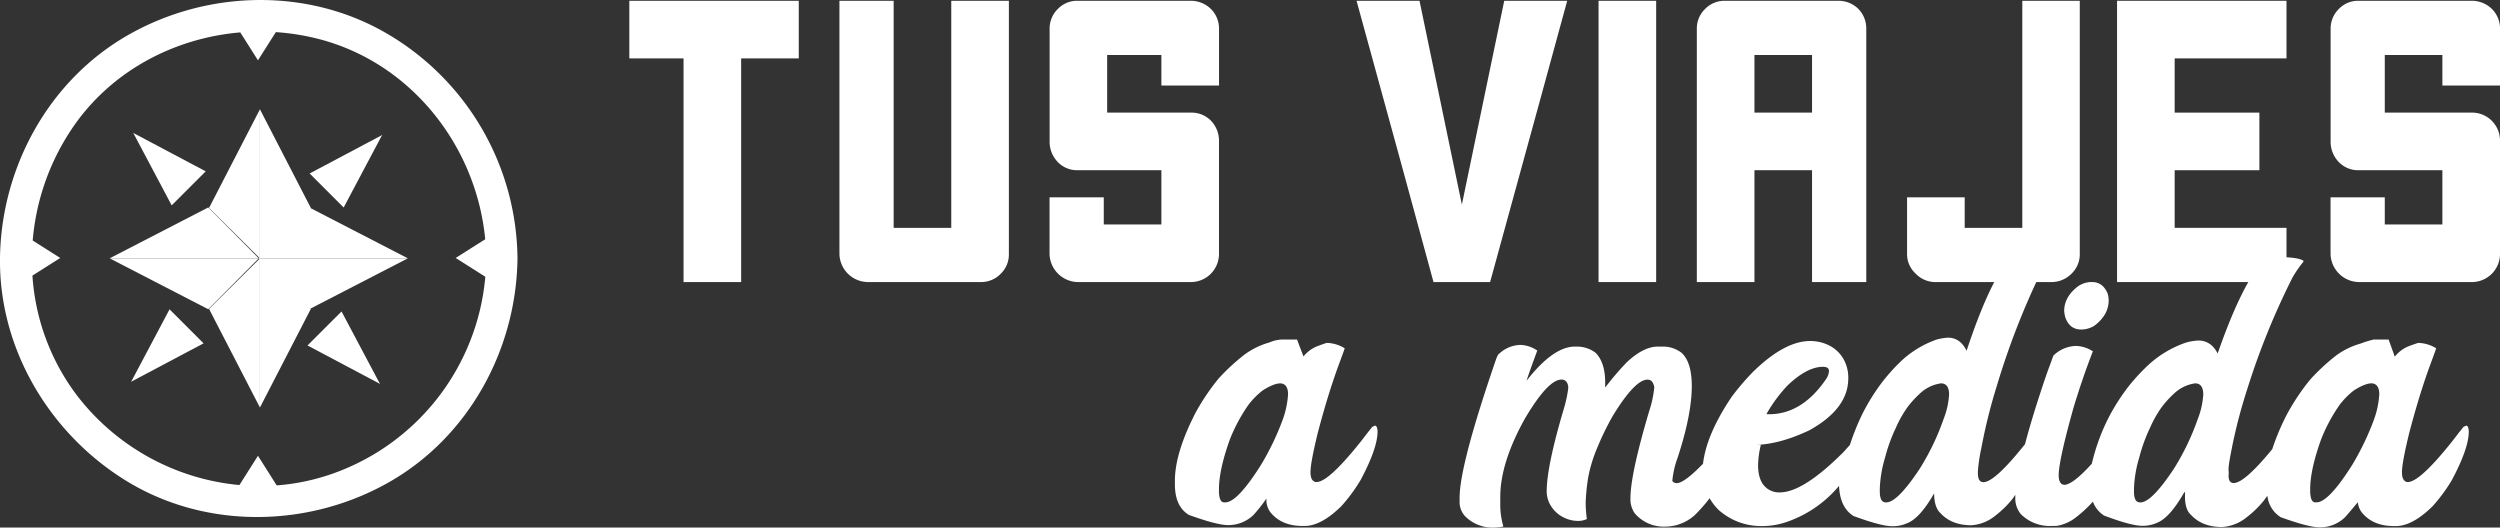
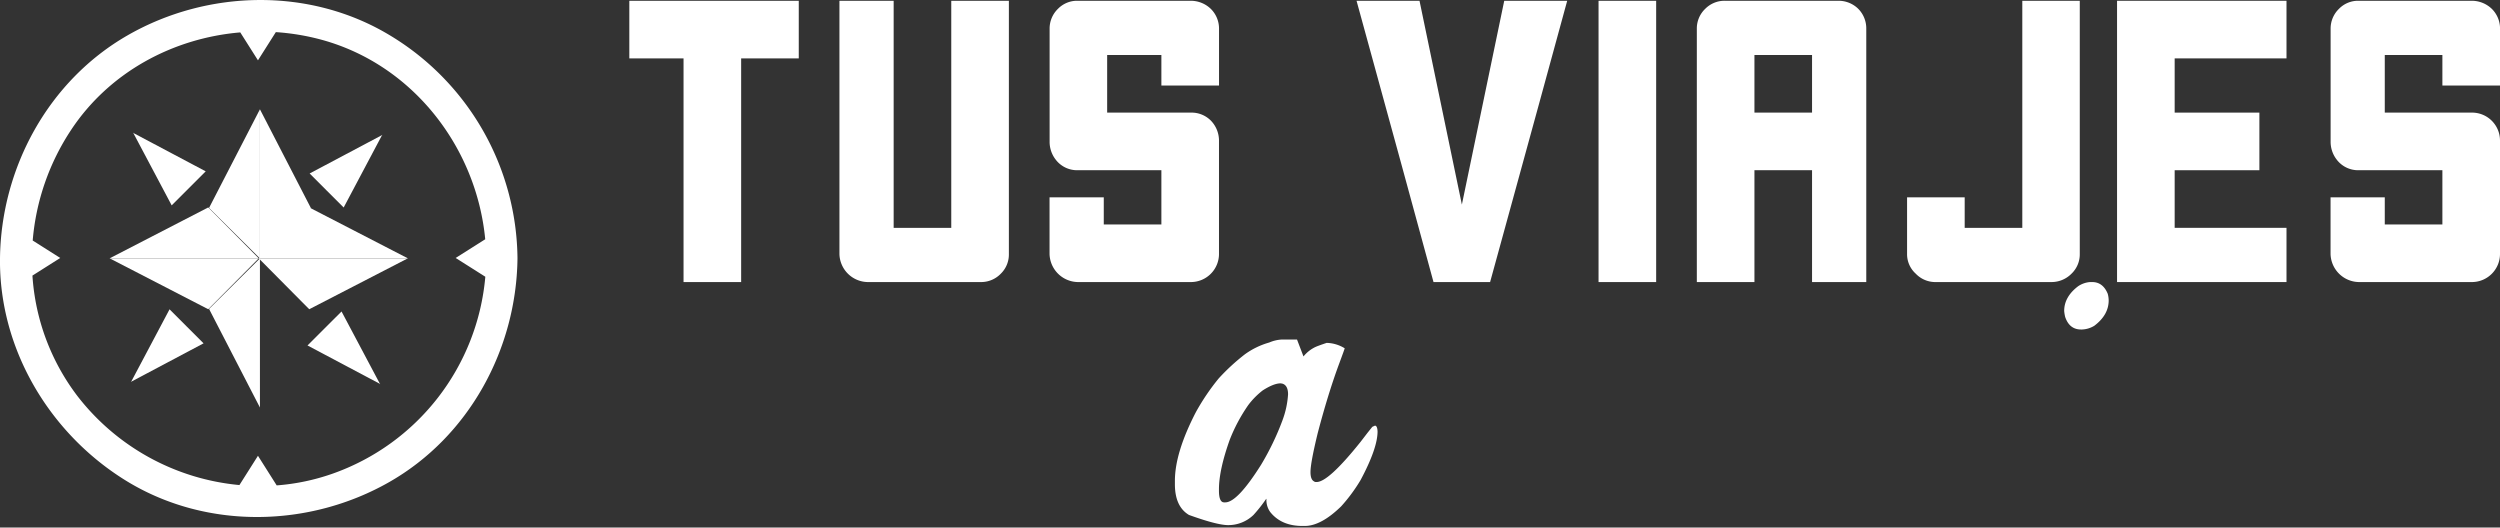
<svg xmlns="http://www.w3.org/2000/svg" id="v2" viewBox="0 0 737.7 155.67">
  <rect x="0" y="0" width="737.7" height="155.67" fill="#333333" stroke="none" />
  <defs>
    <style>.cls-1{fill:#fff;}</style>
  </defs>
  <title>logo-negativo</title>
  <g id="a_medida_Imagen" data-name="a medida Imagen">
    <path class="cls-1" d="M114.89,11.1C91.41-3,61.35-2.33,37.82,11.1S.32,50.29,0,77C-.31,104,14.92,129.19,37.82,143c23.48,14.11,53.54,13.43,77.07,0S152.39,103.76,152.7,77A77.61,77.61,0,0,0,114.89,11.1ZM98.11,140.55A64,64,0,0,1,81.65,144l-5.53-8.74-5.47,8.64a68.38,68.38,0,0,1-47.82-26.29A65.61,65.61,0,0,1,9.57,82.09l8.21-5.2L9.65,71.74A69.49,69.49,0,0,1,21,39.08C32.31,22,51.13,12,70.9,10.33l5.22,8.24,5.27-8.32A68.64,68.64,0,0,1,95,12.53c26.86,7.39,45.59,31.73,48.18,58.84l-8.72,5.52,8.75,5.54A67.92,67.92,0,0,1,98.11,140.55Z" transform="translate(0 -0.77)" />
    <polygon class="cls-1" points="61.68 61.36 76.7 32.25 76.7 76.25 61.68 61.36" />
    <polygon class="cls-1" points="91.72 61.36 76.7 32.25 76.7 76.25 91.72 61.36" />
-     <polygon class="cls-1" points="91.72 91.15 76.7 120.25 76.7 76.25 91.72 91.15" />
    <polygon class="cls-1" points="61.68 91.15 76.7 120.25 76.7 76.25 61.68 91.15" />
    <polygon class="cls-1" points="91.25 61.21 120.35 76.23 76.35 76.23 91.25 61.21" />
    <polygon class="cls-1" points="91.25 91.25 120.35 76.23 76.35 76.23 91.25 91.25" />
    <polygon class="cls-1" points="61.45 91.25 32.35 76.23 76.35 76.23 61.45 91.25" />
    <polygon class="cls-1" points="61.45 61.21 32.35 76.23 76.35 76.23 61.45 61.21" />
    <polygon class="cls-1" points="112.69 39.96 112.84 39.81 112.74 39.86 112.79 39.76 112.64 39.91 91.37 51.19 96.36 56.19 96.41 56.24 101.41 61.23 112.69 39.96" />
    <polygon class="cls-1" points="38.75 112.55 38.6 112.7 38.7 112.65 38.64 112.75 38.8 112.59 60.07 101.31 55.07 96.32 55.02 96.27 50.03 91.27 38.75 112.55" />
    <polygon class="cls-1" points="112.01 113.22 112.16 113.38 112.11 113.28 112.21 113.33 112.06 113.17 100.78 91.91 95.78 96.9 95.73 96.95 90.74 101.94 112.01 113.22" />
    <polygon class="cls-1" points="39.42 39.28 39.27 39.13 39.33 39.23 39.23 39.18 39.38 39.33 50.66 60.6 55.65 55.61 55.7 55.56 60.7 50.56 39.42 39.28" />
    <path class="cls-1" d="M235.7,18h-17V84h-17V18h-16V1h50Z" transform="translate(0 -0.77)" />
    <path class="cls-1" d="M297.7,1V75.67a7.93,7.93,0,0,1-2.38,5.86A8.06,8.06,0,0,1,289.44,84H256.07a8.48,8.48,0,0,1-8.37-8.33V1h16V68h17V1Z" transform="translate(0 -0.77)" />
    <path class="cls-1" d="M342.7,26V17h-16V34h24.83a8,8,0,0,1,5.82,2.41,8.48,8.48,0,0,1,2.35,6V75.63A8.3,8.3,0,0,1,351.44,84H318.07a8.5,8.5,0,0,1-8.37-8.37V59h16v8h17V51H318a7.94,7.94,0,0,1-6.54-3.2,8.55,8.55,0,0,1-1.74-5.3V9.26a8.09,8.09,0,0,1,2.46-5.88A7.85,7.85,0,0,1,318,1h33.28a8.52,8.52,0,0,1,6,2.38,8.14,8.14,0,0,1,2.43,5.88V26Z" transform="translate(0 -0.77)" />
    <path class="cls-1" d="M400.29,1h18.58q3.15,15,12.5,60.14,3.15-15,12.5-60.14h18.58q-5.63,20.72-22.75,83H423Q415.49,56.3,400.29,1Z" transform="translate(0 -0.77)" />
    <path class="cls-1" d="M471.7,1h17V84h-17V1Z" transform="translate(0 -0.77)" />
    <path class="cls-1" d="M550.7,84h-16V51h-17V84h-17V9.22a8,8,0,0,1,2.49-5.86A8,8,0,0,1,509.07,1h33.37a8.25,8.25,0,0,1,5.88,2.36,8.18,8.18,0,0,1,2.38,5.86Zm-16-50V17h-17V34Z" transform="translate(0 -0.77)" />
    <path class="cls-1" d="M613.7,1V75.63a7.9,7.9,0,0,1-2.42,5.88,8.29,8.29,0,0,1-6,2.49h-34a8,8,0,0,1-6-2.49,7.72,7.72,0,0,1-2.54-5.88V59h17v9h17V1Z" transform="translate(0 -0.77)" />
    <path class="cls-1" d="M641.7,18V34h25V51h-25V68h33V84h-50V1h50V18Z" transform="translate(0 -0.77)" />
    <path class="cls-1" d="M720.7,26V17h-17V34h25.59a8.25,8.25,0,0,1,8.41,8.38V75.63A8.3,8.3,0,0,1,729.44,84H696.07a8.5,8.5,0,0,1-8.37-8.37V59h16v8h17V51H696a7.94,7.94,0,0,1-6.54-3.2,8.56,8.56,0,0,1-1.74-5.3V9.26a8.08,8.08,0,0,1,2.46-5.88A7.85,7.85,0,0,1,696,1h33.28a8.52,8.52,0,0,1,6,2.38,8.14,8.14,0,0,1,2.43,5.88V26Z" transform="translate(0 -0.77)" />
    <path class="cls-1" d="M405.71,126.37l-.77.35-1.4,1.75-2.1,2.73Q392,143,388.52,143h-.27a.92.92,0,0,1-.55-.21q-1-.55-1-2.7,0-2.76,2.14-11.55,3-11.41,6.15-20,1.8-4.84,1.8-5a10.59,10.59,0,0,0-5.25-1.59h-.07s-2.19.72-3.25,1.18a10.11,10.11,0,0,0-3.59,2.82h0l-1.91-5h-4.25a10.76,10.76,0,0,0-3.95.89,22.88,22.88,0,0,0-7.17,3.47,61.53,61.53,0,0,0-7.72,7.11,65.74,65.74,0,0,0-6.71,9.89q-6.23,12-6.23,20.34v1q0,6.6,4.15,9.07,8.31,3,11.56,3a10.67,10.67,0,0,0,7.48-3,42.5,42.5,0,0,0,3.74-4.74h.07v.38a6,6,0,0,0,1.12,3.49q3.28,4.12,9.5,4.12H385q4.82,0,10.76-5.8a48.53,48.53,0,0,0,5.73-7.76q5-9.37,5-14.33Q406.41,126.37,405.71,126.37Zm-27.28-1.56a78.77,78.77,0,0,1-6.29,13.07q-7,11.13-10.58,11.13h-.35q-1.52,0-1.52-3.46v-.42q0-5.67,3.18-14.59a49.22,49.22,0,0,1,5.46-10.23,22.54,22.54,0,0,1,4.29-4.35q3.25-2.07,5.25-2.07l.48.07q1.73.48,1.73,3.18A26.45,26.45,0,0,1,378.43,124.8Z" transform="translate(0 -0.77)" />
    <path class="cls-1" d="M614.09,98h.21A7.45,7.45,0,0,0,618,96.89q4.23-3.19,4.23-7.49a7.6,7.6,0,0,0-.28-1.94Q620.53,84,617.35,84h-.62a7.25,7.25,0,0,0-3.54,1.25q-4.09,3.12-4.09,7.28a12.08,12.08,0,0,0,.28,1.73Q610.62,98,614.09,98Z" transform="translate(0 -0.77)" />
-     <path class="cls-1" d="M727.71,126.37l-.77.35-1.4,1.75-2.1,2.73Q714,143,710.52,143h-.2a.92.92,0,0,1-.55-.21q-1-.55-1-2.7,0-2.76,2.14-11.55,3-11.41,6.15-20,1.8-4.84,1.8-5a10.59,10.59,0,0,0-5.25-1.59h-.07s-2.19.72-3.25,1.18a10.11,10.11,0,0,0-3.59,2.82h-.07l-1.8-5h-4.36a31.71,31.71,0,0,0-3.94,1.21,22.78,22.78,0,0,0-7.16,3.49,61.61,61.61,0,0,0-7.71,7.16,66.17,66.17,0,0,0-6.71,10,68.12,68.12,0,0,0-4.45,10.49q-8.21,10-11.38,10c-1.11,0-1.66-.9-1.47-2.7V140c-.19-.92.15-3.11.84-6.57a151.8,151.8,0,0,1,4.63-17.83,216,216,0,0,1,13.34-32.91A32.81,32.81,0,0,1,679.7,78v-.28q-1.39-1-7-1.11a23.23,23.23,0,0,0-3.13.21q-1,0-3,2.37-5.84,7.66-12.18,25.89-1.95-3.82-5.71-3.83a17.09,17.09,0,0,0-3.48.56,31.2,31.2,0,0,0-11.06,6.47,58.28,58.28,0,0,0-5.57,5.91,60.25,60.25,0,0,0-6,9.12,59.48,59.48,0,0,0-5.31,14.28c-3.76,4.16-6.49,6.25-8.19,6.25l-.49-.14q-1.11-.49-1.11-2.85.14-4.66,4.38-19.76,2.57-8.56,5.78-16.84v.24a9.54,9.54,0,0,0-5.11-1.64,9.88,9.88,0,0,0-6.61,2.86l-1.09,3q-.21.48-1.09,3-4,11.75-6.19,20.13-8.95,11.21-12.27,11.21-1.63,0-1.63-2.66v-.65a49.79,49.79,0,0,1,1-6.68,160.58,160.58,0,0,1,4.5-18.15,226,226,0,0,1,12.95-33.49q2.55-4.57,2.55-4.71v-.07q-1.34-1-6.71-1.13a21.38,21.38,0,0,0-3,.21q-1,0-2.89,2.39-5.64,7.74-11.74,26.17-1.88-3.87-5.5-3.87a15.78,15.78,0,0,0-3.35.56,29.8,29.8,0,0,0-10.67,6.54,57.93,57.93,0,0,0-5.37,6,61.3,61.3,0,0,0-5.77,9.22,72.37,72.37,0,0,0-3.78,9.34c-.55.62-1.14,1.27-1.79,2q-11.94,12-18.92,12h-.27a5.72,5.72,0,0,1-2.28-.49q-3.82-1.69-3.82-7.53a26.8,26.8,0,0,1,.81-6h-2.17q7.39,0,16.48-4.31,11.49-6.36,11.49-15.32a11.05,11.05,0,0,0-1.54-5.92,10.11,10.11,0,0,0-4.1-3.8,12.31,12.31,0,0,0-5.64-1.3q-7.52,0-16.83,9.1a71,71,0,0,0-6.36,7.46q-7.39,11-8.39,19.65-5.56,5.72-7.76,5.73a1.68,1.68,0,0,1-1.3-.62,26.34,26.34,0,0,1,1.57-6.91q4.17-12.72,4.17-21.14,0-7-3-9.78a8.91,8.91,0,0,0-5.47-1.85h-1.55q-4.2,0-9.13,4.6a81.54,81.54,0,0,0-6.33,7.4h-.07v-1.4q0-5.93-2.87-8.8a9.07,9.07,0,0,0-5.33-1.8h-.73q-6.41,0-14.28,10.09.69-2.21,3.17-8.92a9.37,9.37,0,0,0-5-1.66,9.48,9.48,0,0,0-6.35,2.7q-.21,0-.76,1.38Q430.7,138,430.7,147.66v1.11a6.17,6.17,0,0,0,1.52,4.22,11.43,11.43,0,0,0,8.76,3.46q2.62-.14,2.62-.41a22.44,22.44,0,0,1-.9-6.5v-2.12q0-10.07,7.25-23.1,6.83-11.55,10.8-11.55,1.67,0,2,2v.63a36.46,36.46,0,0,1-1.19,5.63q-5.16,17.32-5.16,24.72a8.06,8.06,0,0,0,1.22,4.26,9.19,9.19,0,0,0,3.38,3.24,9.66,9.66,0,0,0,4.88,1.23,5.78,5.78,0,0,0,2.37-.56,36.86,36.86,0,0,1-.35-4.72,55.88,55.88,0,0,1,.77-7.68,41.86,41.86,0,0,1,2.47-8.2,83.69,83.69,0,0,1,4.63-9.61q6.62-10.92,10.38-10.92,1.6,0,2,2.25a32.23,32.23,0,0,1-1.53,7.11q-5.5,18.59-5.5,25.56a7.2,7.2,0,0,0,1.25,4.51,11.21,11.21,0,0,0,9.13,3.94,13,13,0,0,0,9.55-4.37,46.78,46.78,0,0,0,3.43-4,15.25,15.25,0,0,0,2.84,3.62A18.8,18.8,0,0,0,519.56,156h.63a22,22,0,0,0,7.39-1.34,34.85,34.85,0,0,0,15.09-10.53c.17,4.26,1.59,7.25,4.29,8.91q8.15,3,11.36,3a10.27,10.27,0,0,0,4.53-.92q3.83-1.55,8.08-9.15h-.22v.07q0,4.44,1.85,6.11,3.29,3.61,9.12,3.61a12.41,12.41,0,0,0,7.13-2.85,30,30,0,0,0,4.87-4.72c.36-.46.7-.95,1-1.42,0,.24,0,.5,0,.73v.07a7.2,7.2,0,0,0,1.65,4.93,12.06,12.06,0,0,0,9,3.47h1.44a12.38,12.38,0,0,0,5.18-2.08,35.68,35.68,0,0,0,5.62-5.1,8.22,8.22,0,0,0,3.33,4.13q8,3,11.18,3a10.08,10.08,0,0,0,4.46-.9q3.77-1.53,8-9h.22v.59c-.12,2.95.5,5,1.75,6.08q3.32,3.59,9.19,3.59a12.6,12.6,0,0,0,7.19-2.83,30.08,30.08,0,0,0,4.91-4.7c.43-.55.84-1.12,1.26-1.69a8.54,8.54,0,0,0,3.92,6.32q8.3,3,11.54,3a10.61,10.61,0,0,0,7.47-3c1.34-1.47,2.58-3.06,3.73-4.37h0v-.62a6,6,0,0,0,1.12,3.49q3.28,4.12,9.5,4.12H707q4.82,0,10.76-5.8a48.53,48.53,0,0,0,5.73-7.76q5-9.37,5-14.33Q728.41,126.37,727.71,126.37Zm-206.34-3.64a43.54,43.54,0,0,1,6-8.12q5.82-5.61,10.62-5.61H538l.68.07q1,.27,1,1.08v.27a4.62,4.62,0,0,1-.81,2.16Q531.79,123,522,123h-.61l-.14-.07Zm52.13,1.73a72.29,72.29,0,0,1-7.05,14.66q-6.57,9.89-9.82,9.89h-.21q-1.73,0-1.73-3.25V145a35.92,35.92,0,0,1,1.55-9.19,48.77,48.77,0,0,1,3.21-8.85,33.85,33.85,0,0,1,3.25-5.81,28.7,28.7,0,0,1,4.49-4.84,11.36,11.36,0,0,1,5.53-2.42q2.42,0,2.42,3.32A23.8,23.8,0,0,1,573.5,124.46Zm75,0a72.29,72.29,0,0,1-7.05,14.66q-6.57,9.89-9.82,9.89h-.21q-1.73,0-1.73-3.25V145a35.92,35.92,0,0,1,1.55-9.19,48.77,48.77,0,0,1,3.21-8.85,33.85,33.85,0,0,1,3.25-5.81,28.7,28.7,0,0,1,4.49-4.84,11.36,11.36,0,0,1,5.53-2.42q2.42,0,2.42,3.32A23.8,23.8,0,0,1,648.5,124.46Zm51.93.34a78.77,78.77,0,0,1-6.29,13.07q-7,11.13-10.58,11.13h-.35q-1.52,0-1.52-3.46v-.42q0-5.67,3.18-14.59a49.22,49.22,0,0,1,5.46-10.23,22.54,22.54,0,0,1,4.29-4.35q3.25-2.07,5.25-2.07l.48.07q1.73.48,1.73,3.18A26.45,26.45,0,0,1,700.43,124.8Z" transform="translate(0 -0.77)" />
  </g>
</svg>